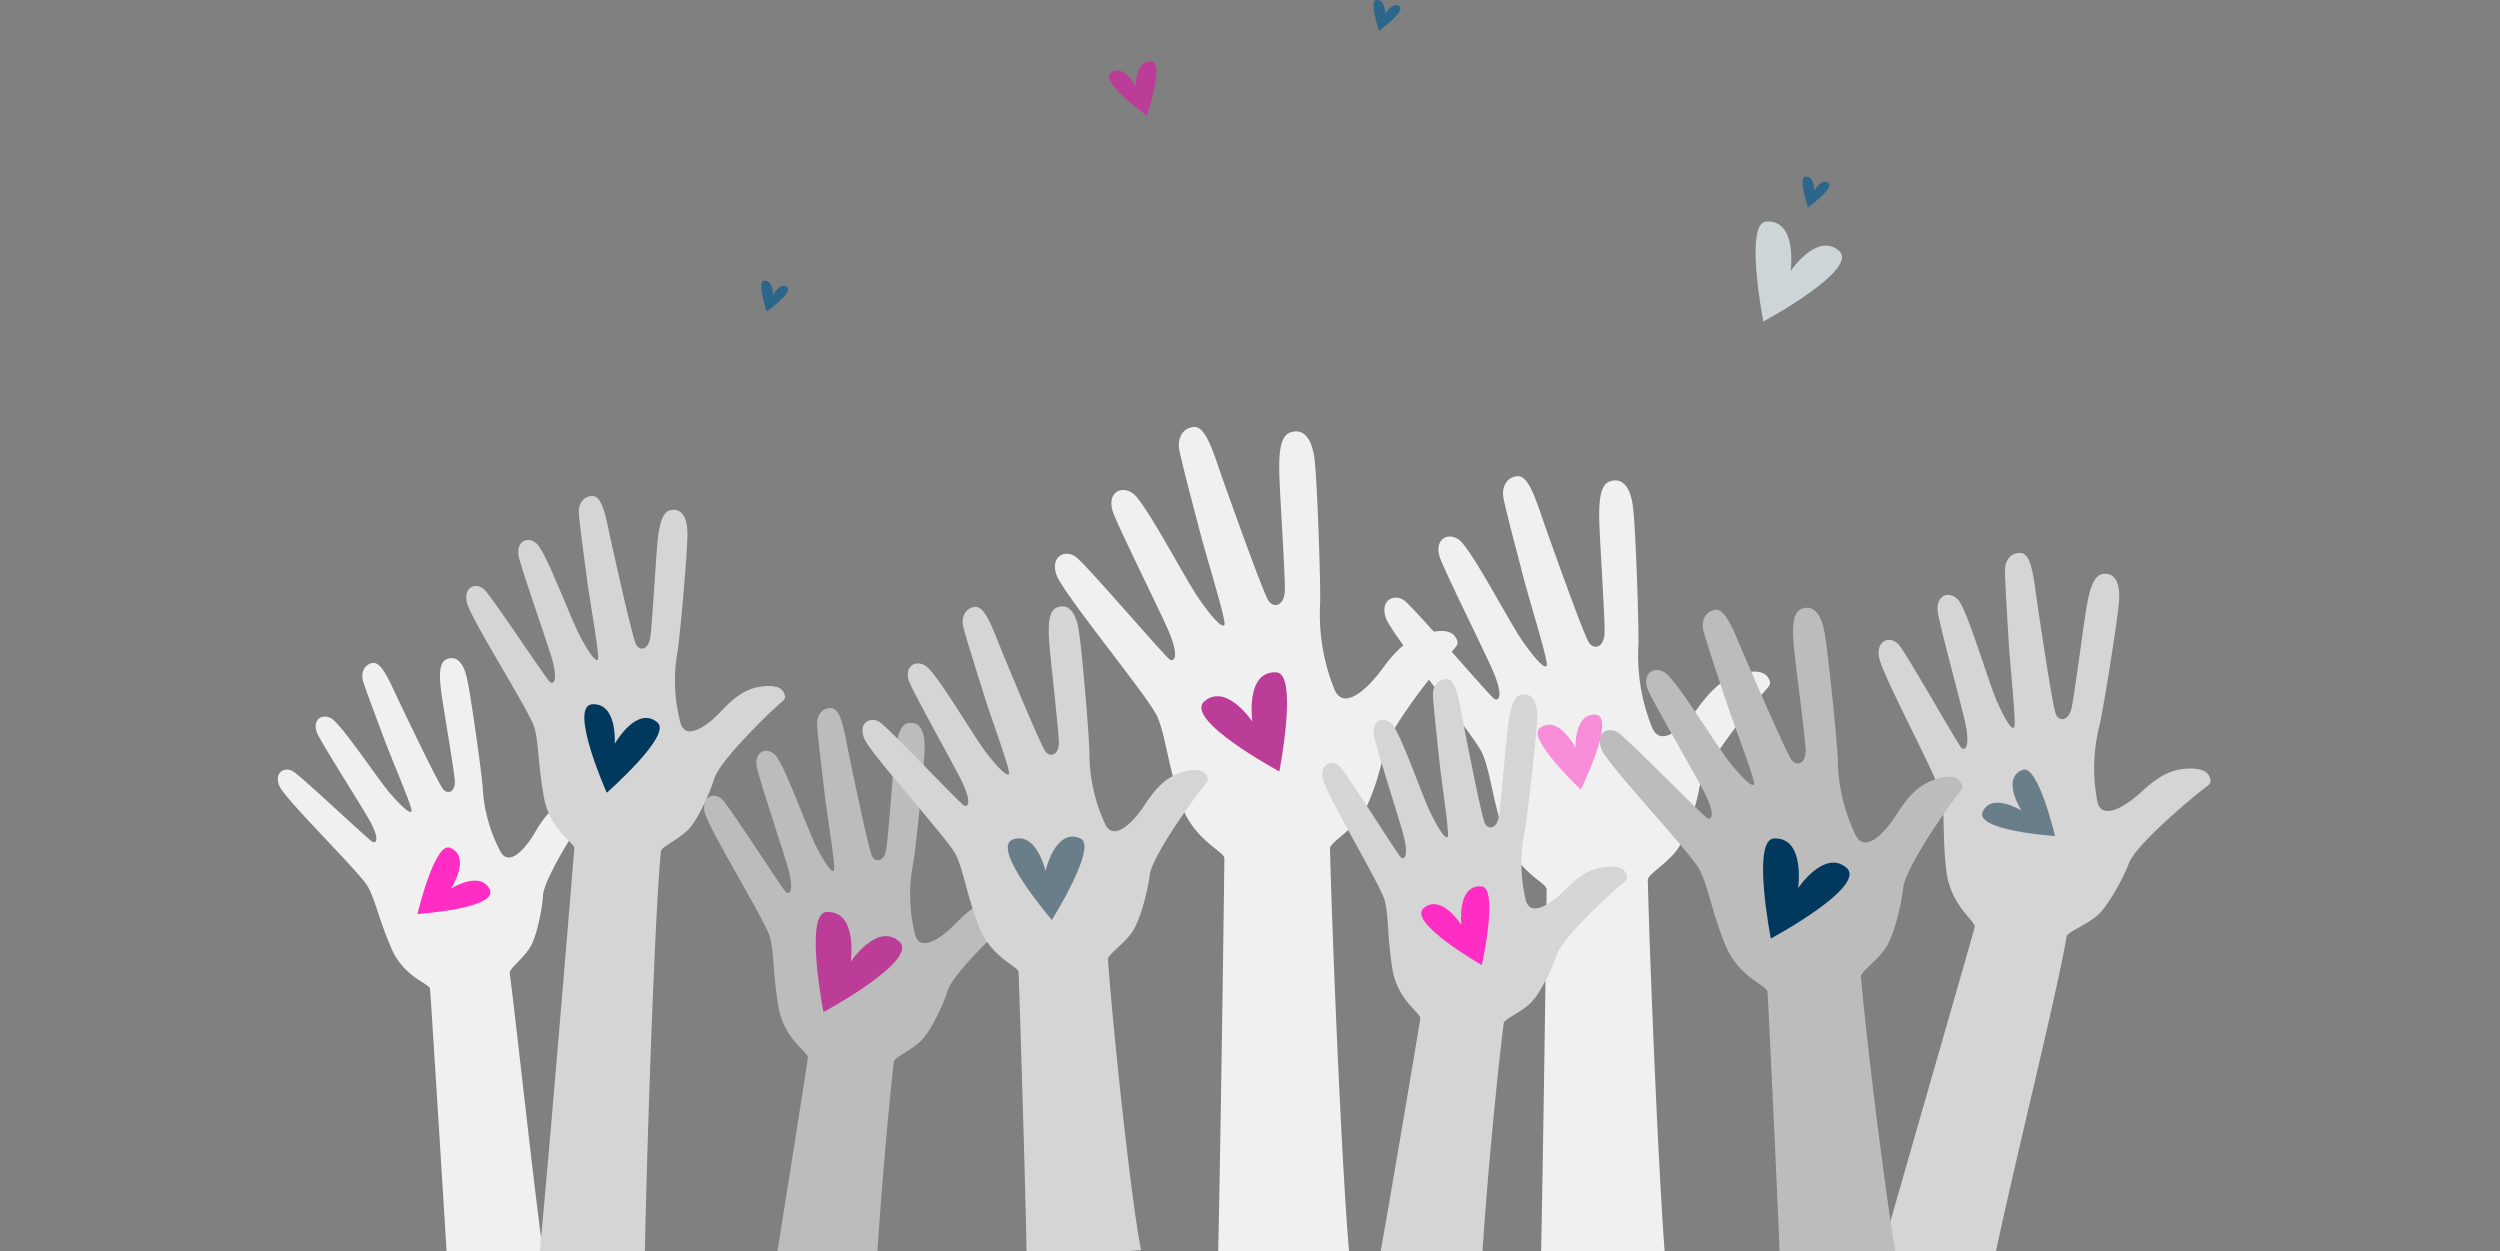
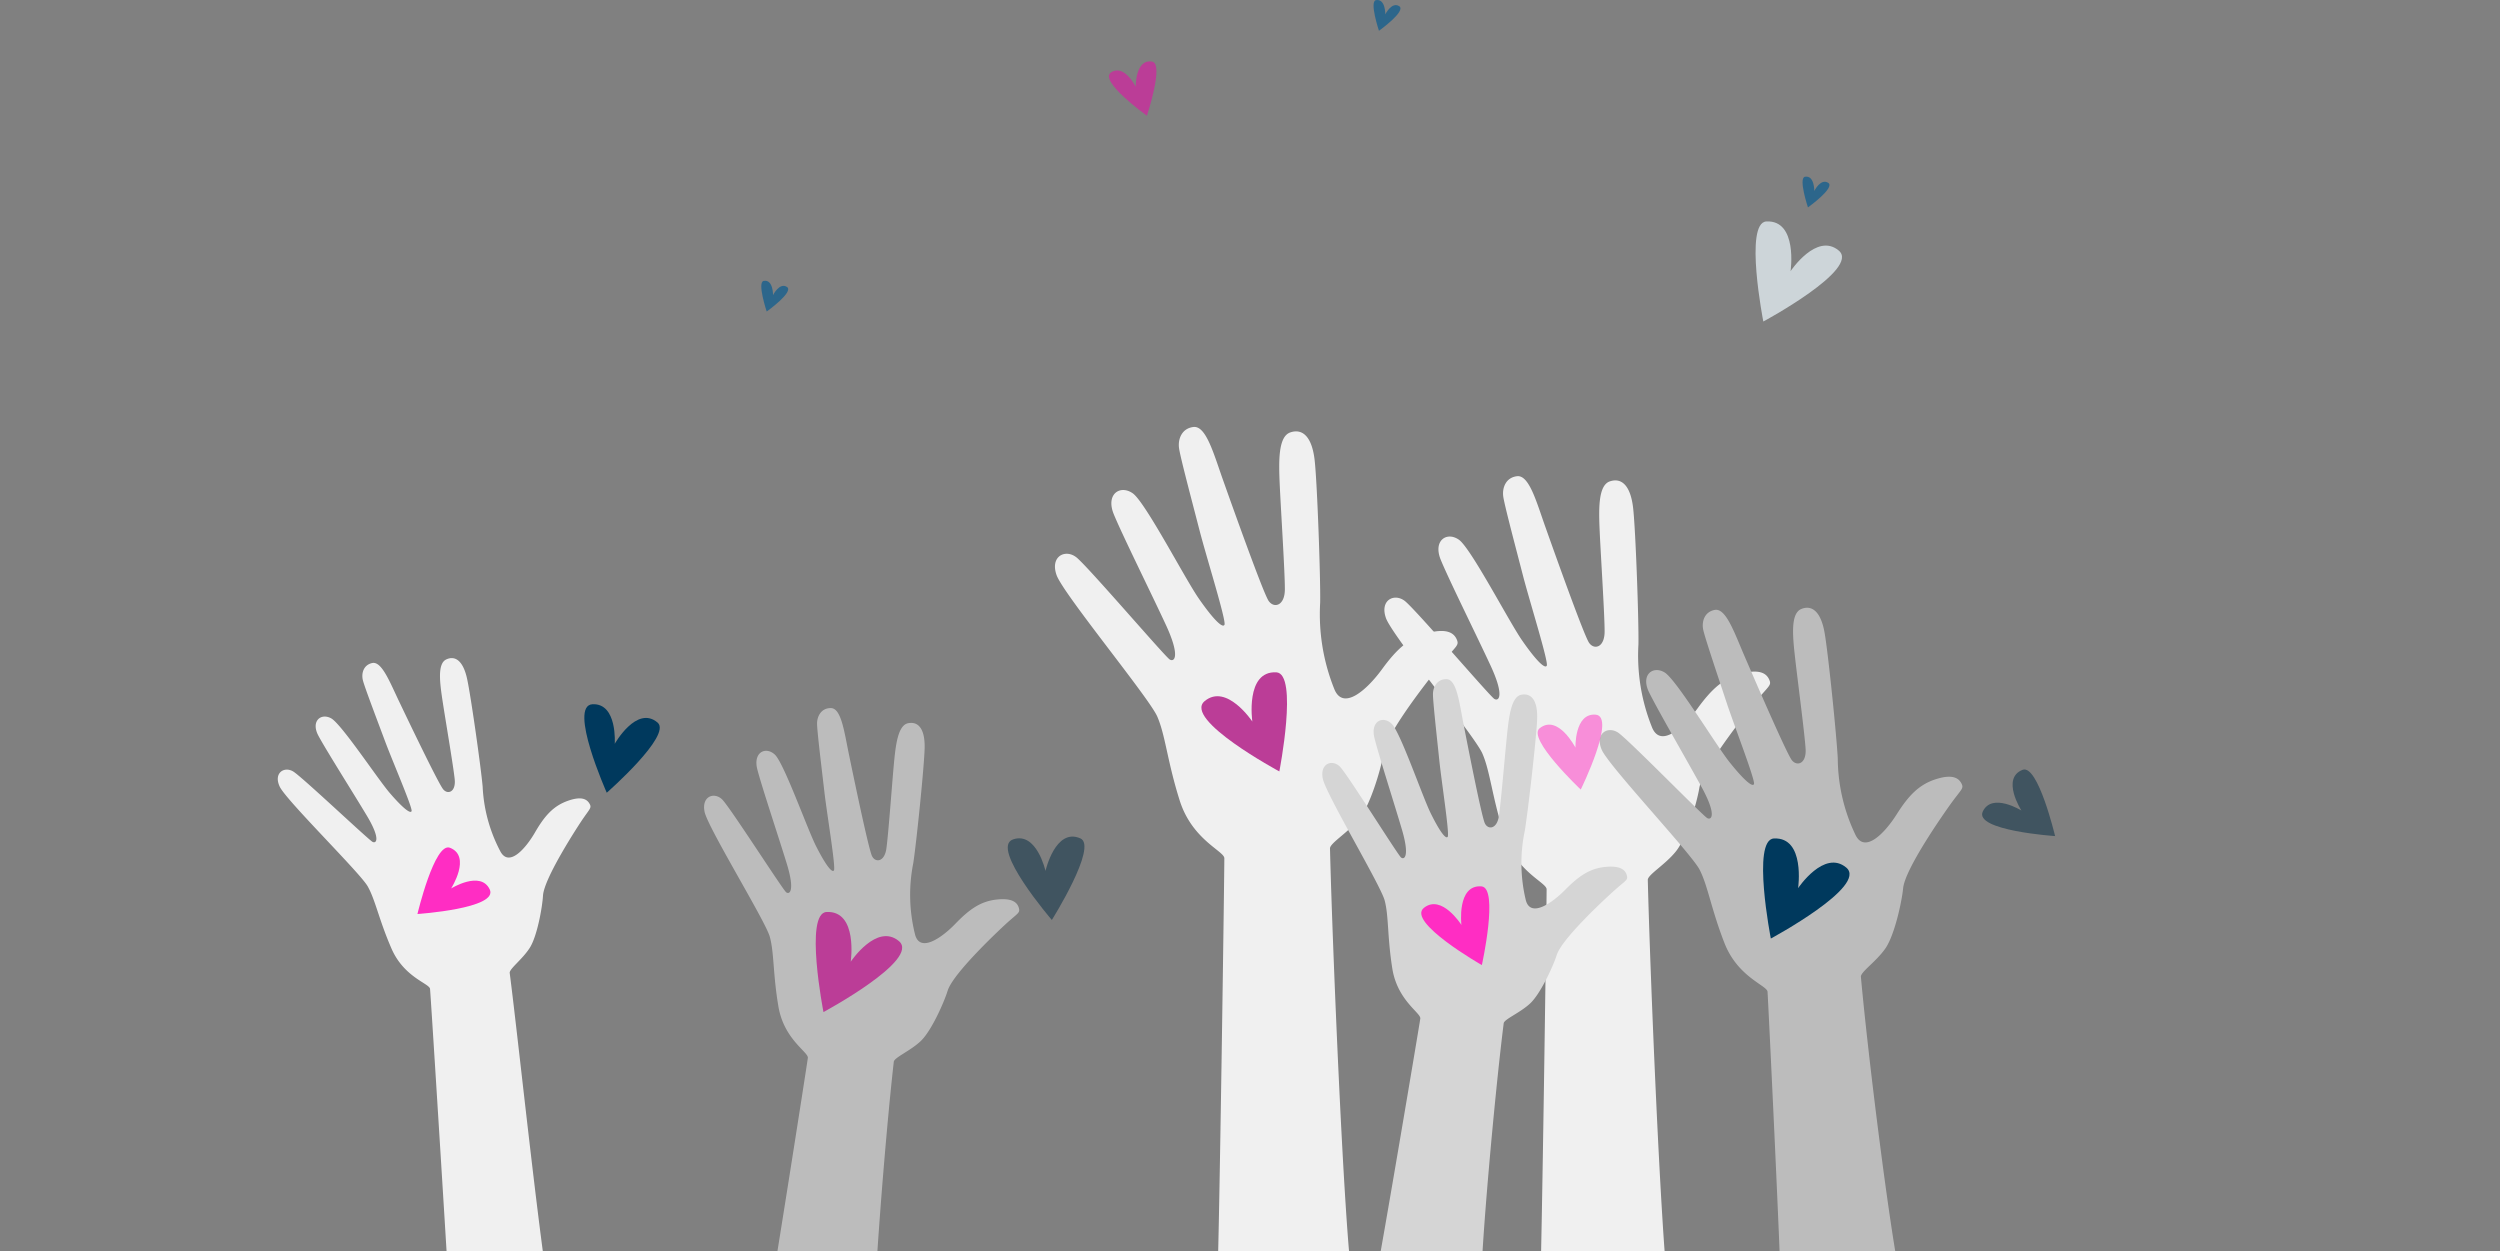
<svg xmlns="http://www.w3.org/2000/svg" width="567" height="283.83" viewBox="0 0 567 283.83">
  <rect x="0" y="0" width="567" height="283.83" fill="#808080" stroke="none" />
  <defs>
    <clipPath id="a">
      <rect width="567" height="225" transform="translate(103 1643)" fill="#fff" />
    </clipPath>
  </defs>
  <g transform="translate(-103 -1584.17)">
    <g clip-path="url(#a)">
      <g transform="translate(163.589 1579.62)">
        <path d="M249.85,154.846c-.546-1.453-1.952-2.676-6.206-1.626s-6.958,3.6-10.125,7.944-8.465,9.2-10.382,4.18a43.593,43.593,0,0,1-3.031-18.681c.1-5.157-.624-25.758-1.2-30.9s-2.628-6.985-5.288-6.079-2.532,6.268-2.292,11.522,1.132,19.013,1.107,22.591-2.358,4.16-3.517,2.505-7.875-20.534-9.914-26.271-3.691-11.84-6.428-11.521c-2.526.295-3.4,2.607-3.129,4.6s2.976,12.132,4.457,17.881,5.842,19.637,5.415,20.489-2.606-1.41-5.618-5.756-11.571-20.865-14.3-22.8-5.922.143-4.139,4.519,8.129,17.16,11.314,24.027,1.875,8.159.854,7.554-17.933-20.4-20.324-22.231-5.705-.177-4.265,3.89,20.1,26.655,21.87,30.714,2.189,9.758,4.882,18.277,9.65,10.951,9.688,12.51c.034,1.37-1.1,84.92-1.549,93.166l29.306-.71c-1.772-11.469-4.316-74.257-4.809-94.572-.028-1.17,4.011-3.479,6.424-6.529s4.711-10.975,5.26-14.305c.84-5.1,12.566-19.349,13.269-20.183C249.63,156.155,250.254,155.918,249.85,154.846Z" transform="translate(90.903 4.043)" fill="#f0f0f0" style="mix-blend-mode:multiply;isolation:isolate" />
        <path d="M73.193,167.986c-.557-1.11-1.775-1.965-5.067-.775s-5.232,3.445-7.386,7.157-5.959,8.023-7.9,4.188a34.833,34.833,0,0,1-3.965-14.594c-.353-4.106-2.645-20.42-3.528-24.459s-2.672-5.332-4.711-4.39-1.488,5.193-.861,9.349,2.487,15.017,2.764,17.863-1.527,3.5-2.585,2.284-7.971-15.663-10.07-20.053-3.921-9.1-6.069-8.62c-1.983.444-2.487,2.355-2.1,3.917s3.377,9.393,5.034,13.84,6.279,15.119,6.011,15.832-2.187-.9-4.943-4.106S16.871,149.8,14.541,148.493s-4.694.608-2.913,3.937,7.893,12.961,11,18.153,2.171,6.329,1.309,5.933S7.98,161.8,5.926,160.542s-4.548.334-3.065,3.448S21.056,183.5,22.8,186.576s2.552,7.574,5.4,14.119,8.584,7.9,8.744,9.136c.14,1.085,4.541,71.688,4.87,78.279L65.055,285.1c-2.366-8.968-7.955-62.762-10.041-78.867-.121-.928,2.9-3.1,4.561-5.724s2.828-9.117,2.987-11.808c.243-4.125,8.374-16.428,8.863-17.148C73.127,169.044,73.6,168.8,73.193,167.986Z" transform="translate(0 18.99)" fill="#f0f0f0" style="mix-blend-mode:multiply;isolation:isolate" />
        <path d="M135.511,187.55c-.29-1.283-1.326-2.471-5.016-2.084s-6.254,2.215-9.413,5.488-8.165,6.737-9.191,2.3a36.909,36.909,0,0,1-.373-16.016c.68-4.313,2.465-21.674,2.582-26.05s-1.394-6.163-3.73-5.712-2.85,4.962-3.258,9.4-1.257,16.075-1.693,19.073-2.462,3.214-3.239,1.692-4.222-18.132-5.266-23.179S95.192,142.1,92.861,142.05c-2.153-.045-3.155,1.792-3.158,3.495s1.088,10.517,1.662,15.511,2.621,17.145,2.164,17.809-2.021-1.485-4.042-5.478-7.283-18.838-9.348-20.776-4.981-.568-3.993,3.308,4.824,15.334,6.7,21.461.626,7.062-.16,6.435-12.67-19.183-14.464-21-4.763-.811-4.028,2.767,13.76,24.683,14.777,28.294.7,8.437,1.972,15.892,6.822,10.3,6.673,11.615c-.132,1.152-8.452,54.311-9.788,61.173l24.658,2.8c-.157-9.823,2.675-46,4.619-63.091.111-.985,3.768-2.452,6.144-4.729s5.224-8.658,6.071-11.386c1.3-4.18,12.783-14.768,13.468-15.384C135.174,188.622,135.725,188.5,135.511,187.55Z" transform="translate(35.018 23.095)" fill="#bcbcbc" style="mix-blend-mode:multiply;isolation:isolate" />
        <path d="M206.038,149.766c-.571-1.518-2.038-2.794-6.478-1.7s-7.265,3.763-10.572,8.294-8.836,9.611-10.839,4.365a45.518,45.518,0,0,1-3.164-19.5c.1-5.384-.652-26.892-1.248-32.26s-2.745-7.292-5.522-6.345-2.643,6.544-2.393,12.029S167,134.5,166.977,138.233s-2.463,4.343-3.672,2.615-8.222-21.437-10.351-27.427-3.852-12.363-6.709-12.029c-2.637.307-3.553,2.722-3.269,4.8s3.109,12.665,4.655,18.669,6.1,20.5,5.652,21.389-2.719-1.471-5.864-6.008-12.08-21.784-14.931-23.8-6.182.149-4.319,4.718,8.487,17.916,11.811,25.084,1.957,8.52.892,7.886-18.722-21.293-21.219-23.209-5.956-.185-4.453,4.062,20.981,27.828,22.834,32.066,2.284,10.188,5.1,19.081,10.077,11.433,10.116,13.06c.034,1.43-1.146,87.777-1.616,96.386l30.6-.742c-1.85-11.974-4.506-76.645-5.022-97.854-.028-1.221,4.189-3.633,6.709-6.817s4.917-11.458,5.489-14.934c.878-5.328,13.12-20.2,13.854-21.072C205.809,151.131,206.459,150.885,206.038,149.766Z" transform="translate(63.841 0)" fill="#f0f0f0" style="mix-blend-mode:multiply;isolation:isolate" />
-         <path d="M309.241,171.062c-.234-1.394-1.273-2.733-5.255-2.543s-6.847,1.994-10.437,5.312-9.175,6.731-10,1.907a39.656,39.656,0,0,1,.58-17.21c.994-4.588,3.971-23.109,4.365-27.8s-1.12-6.7-3.655-6.358-3.361,5.152-4.072,9.885-2.333,17.174-2.984,20.363-2.836,3.3-3.579,1.62-3.421-19.719-4.233-25.2-1.214-11.221-3.713-11.417c-2.306-.18-3.5,1.729-3.6,3.556s.524,11.354.836,16.749,1.762,18.559,1.232,19.244-2.079-1.717-4-6.126-6.663-20.663-8.761-22.869-5.31-.912-4.489,3.307,4.241,16.751,5.876,23.441.238,7.615-.566,6.9S240.352,142.459,238.54,140.4s-5.063-1.162-4.492,2.723,13.255,27.333,14.126,31.268.237,9.1,1.145,17.177,6.69,11.474,6.45,12.872c-.212,1.229-22.394,77.768-24.247,85.05l26.29,4.519c.433-10.552,15.685-69.2,18.818-87.424.18-1.049,4.192-2.4,6.884-4.7s6.135-8.971,7.211-11.847c1.646-4.409,14.622-15.067,15.395-15.686C308.815,172.19,309.412,172.09,309.241,171.062Z" transform="translate(131.499 10.353)" fill="#d5d5d5" style="mix-blend-mode:multiply;isolation:isolate" />
-         <path d="M101.931,156.581c-.31-1.287-1.372-2.469-5.08-2.026s-6.267,2.319-9.4,5.66-8.126,6.9-9.222,2.447a37.159,37.159,0,0,1-.605-16.122c.624-4.352,2.17-21.859,2.225-26.269s-1.491-6.185-3.838-5.7-2.8,5.039-3.145,9.509-1.036,16.205-1.431,19.23S69,146.585,68.2,145.063s-4.511-18.2-5.635-23.265-1.883-10.406-4.232-10.422c-2.168-.016-3.151,1.849-3.129,3.564s1.246,10.575,1.9,15.6,2.885,17.226,2.435,17.9-2.057-1.466-4.15-5.458-7.6-18.866-9.71-20.787-5.025-.5-3.976,3.39,5.08,15.371,7.055,21.514.731,7.1-.071,6.48-13.034-19.134-14.865-20.939-4.809-.748-4.017,2.846,14.21,24.658,15.285,28.278.829,8.487,2.215,15.976,7.018,10.276,6.886,11.6c-.114,1.162-7.733,94.812-8.978,101.741l24.869,2.471c-.3-9.89,2.034-86.358,3.746-103.6.1-.994,3.76-2.523,6.121-4.851s5.135-8.793,5.948-11.552c1.245-4.229,12.66-15.055,13.341-15.686C101.608,157.664,102.16,157.531,101.931,156.581Z" transform="translate(15.477 5.676)" fill="#d5d5d5" style="mix-blend-mode:multiply;isolation:isolate" />
-         <path d="M165.192,166.075c-.549-1.267-1.849-2.289-5.575-1.173s-6.017,3.5-8.637,7.488-7.109,8.535-9.029,4.161a38.747,38.747,0,0,1-3.5-16.441c-.136-4.58-1.674-22.823-2.407-27.359s-2.636-6.082-4.956-5.163-1.972,5.671-1.532,10.321,1.833,16.818,1.966,19.993-1.911,3.794-3.01,2.375-7.88-17.872-9.94-22.872-3.79-10.345-6.2-9.942c-2.228.372-2.905,2.462-2.576,4.216s3.169,10.633,4.732,15.669,6.038,17.165,5.7,17.939-2.372-1.137-5.232-4.86-11.176-18.005-13.681-19.6-5.246.386-3.474,4.189,7.96,14.87,11.083,20.821S110.933,173,110,172.5s-16.8-17.312-19-18.836-5.069.091-3.614,3.637,18.988,22.77,20.74,26.295,2.366,8.562,5.127,16,9.037,9.294,9.139,10.677c.089,1.214,1.853,57.638,1.812,64.972l25.967-1.907c-2.073-10.1-6.193-47.944-7.515-65.944-.075-1.036,3.407-3.26,5.415-6.071s3.7-9.942,4.042-12.919c.524-4.562,10.306-17.712,10.893-18.482C165.054,167.245,165.6,167.01,165.192,166.075Z" transform="translate(48.031 14.739)" fill="#d5d5d5" style="mix-blend-mode:multiply;isolation:isolate" />
        <path d="M222.611,182.52c-.267-1.25-1.261-2.414-4.846-2.079s-6.1,2.081-9.2,5.223-8,6.452-8.949,2.132a35.827,35.827,0,0,1-.185-15.555c.709-4.181,2.634-21.017,2.8-25.266s-1.284-6-3.557-5.586-2.822,4.787-3.269,9.087-1.4,15.6-1.855,18.5-2.424,3.093-3.164,1.607-3.9-17.652-4.856-22.565-1.557-10.077-3.819-10.15c-2.09-.067-3.084,1.7-3.106,3.357s.941,10.226,1.442,15.08,2.355,16.676,1.9,17.315-1.946-1.463-3.863-5.362-6.863-18.374-8.846-20.277-4.831-.605-3.915,3.169,4.515,14.942,6.267,20.912.528,6.863-.227,6.245-12.09-18.767-13.811-20.552-4.616-.839-3.942,2.643,13.085,24.118,14.034,27.635.588,8.2,1.739,15.453,6.51,10.078,6.35,11.351c-.14,1.118-8.81,52.639-10.182,59.287l23.91,3c-.042-9.539,3.108-44.632,5.185-61.206.119-.955,3.686-2.339,6.019-4.525s5.168-8.347,6.021-10.986c1.3-4.045,12.574-14.2,13.247-14.79C222.274,183.556,222.809,183.442,222.611,182.52Z" transform="translate(85.802 20.719)" fill="#d5d5d5" style="mix-blend-mode:multiply;isolation:isolate" />
        <path d="M275.755,167.543c-.6-1.317-1.979-2.366-5.864-1.13s-6.242,3.774-8.916,8-7.3,9.069-9.387,4.519a40.568,40.568,0,0,1-3.959-17.163c-.224-4.795-2.157-23.885-3-28.623s-2.869-6.326-5.285-5.321-1.966,5.977-1.422,10.84,2.217,17.59,2.413,20.914-1.936,4.007-3.112,2.542-8.572-18.587-10.818-23.789-4.152-10.771-6.674-10.307c-2.328.43-3,2.631-2.625,4.464s3.507,11.083,5.235,16.334,6.629,17.878,6.284,18.7-2.505-1.149-5.569-5-12.025-18.668-14.678-20.3-5.491.5-3.567,4.45,8.6,15.44,11.98,21.621,2.24,7.465,1.256,6.963-17.9-17.842-20.238-19.4-5.309.185-3.722,3.876,20.3,23.523,22.193,27.184,2.629,8.929,5.654,16.676,9.633,9.578,9.765,11.024c.114,1.27,2.959,60.359,3.043,68.044L261.91,280.2c-2.349-10.542-7.333-50.123-9.036-68.959-.1-1.085,3.512-3.478,5.567-6.458s3.7-10.481,4.007-13.607c.467-4.79,10.484-18.739,11.086-19.556C275.629,168.771,276.2,168.515,275.755,167.543Z" transform="translate(108.588 14.851)" fill="#bcbcbc" style="mix-blend-mode:multiply;isolation:isolate" />
      </g>
    </g>
    <g transform="translate(-1275 -3508.83)">
      <path d="M218.984,231.356s-2.015-8.973-7.354-7.149,8.793,18.273,8.793,18.273,10.5-16.719,6.479-18.5C221.235,221.469,218.984,231.356,218.984,231.356Z" transform="translate(1396.134 5059.168)" fill="#002841" opacity="0.5" />
      <path d="M259.17,229.377s.638-9.2-5.012-8.976,3.2,20.071,3.2,20.071,14.879-13.044,11.529-15.908C264.167,220.528,259.17,229.377,259.17,229.377Z" transform="translate(1258.254 5032.318)" fill="#00395d" />
      <path d="M244.644,265.322s-4.475-7.081-8.5-3.882,13.135,12.986,13.135,12.986,3.89-17.557-.1-17.853C243.55,256.152,244.644,265.322,244.644,265.322Z" transform="translate(1464.806 5037.456)" fill="#ff2dc3" />
      <path d="M214.5,158.976s-2.571-5.182-5.561-3.27,8.1,9.853,8.1,9.853,3.92-11.783,1.2-12.271C214.395,152.6,214.5,158.976,214.5,158.976Z" transform="translate(1421.08 4953.69)" fill="#bb3d97" />
      <path d="M215.08,181.871s-5.856-8.776-10.821-4.623,16.945,15.94,16.945,15.94,4.35-22.228-.688-22.478C213.414,170.358,215.08,181.871,215.08,181.871Z" transform="translate(1446.949 5074.771)" fill="#bb3d97" />
      <path d="M276.79,194.292s-6.669-4.146-8.755.2,16.388,5.59,16.388,5.59-3.89-16.4-7.381-15.022C272.119,187,276.79,194.292,276.79,194.292Z" transform="translate(1559.671 5082.54)" fill="#002841" opacity="0.5" />
      <path d="M269.541,142.924s1.456-2.936,3.15-1.852-4.589,5.581-4.589,5.581-2.221-6.675-.679-6.951C269.6,139.312,269.541,142.924,269.541,142.924Z" transform="translate(1422.645 4953.328)" fill="#2c668b" />
      <g transform="translate(1777.863 5283.159)">
        <path d="M264.442,160.843s5.913-8.861,10.925-4.668-17.11,16.094-17.11,16.094-4.391-22.442.7-22.695C266.124,149.219,264.442,160.843,264.442,160.843Z" transform="translate(-256.496 -149.566)" fill="#00395d" />
      </g>
      <path d="M140.259,314.743s6.669-4.146,8.755.2-16.388,5.589-16.388,5.589,3.89-16.4,7.381-15.022C144.93,307.453,140.259,314.743,140.259,314.743Z" transform="translate(1340.052 4979.764)" fill="#ff2dc3" />
      <path d="M134.3,263.375s1.456-2.936,3.15-1.852-4.589,5.582-4.589,5.582-2.22-6.675-.678-6.951C134.355,259.763,134.3,263.375,134.3,263.375Z" transform="translate(1419.025 4896.551)" fill="#2c668b" />
      <g transform="translate(1563 5299.833)">
        <path d="M129.2,281.294s5.913-8.861,10.925-4.668-17.109,16.094-17.109,16.094-4.391-22.442.7-22.695C130.88,269.67,129.2,281.294,129.2,281.294Z" transform="translate(-121.253 -270.017)" fill="#bb3d97" />
      </g>
      <path d="M370.259,291.743s6.669-4.146,8.755.2-16.388,5.589-16.388,5.589,3.89-16.4,7.381-15.022C374.93,284.453,370.259,291.743,370.259,291.743Z" transform="translate(1297.532 5437.347) rotate(-60)" fill="#ff2dc3" opacity="0.5" />
      <path d="M364.3,240.375s1.456-2.936,3.15-1.852-4.589,5.581-4.589,5.581-2.22-6.675-.678-6.951C364.355,236.763,364.3,240.375,364.3,240.375Z" transform="translate(1425.181 4895.936)" fill="#2c668b" />
      <g transform="translate(1776.156 5143.218)">
        <path d="M359.2,258.294s5.913-8.861,10.925-4.668-17.109,16.094-17.109,16.094-4.391-22.442.7-22.695C360.88,246.67,359.2,258.294,359.2,258.294Z" transform="translate(-351.253 -247.017)" fill="#cdd5d9" />
      </g>
    </g>
  </g>
</svg>